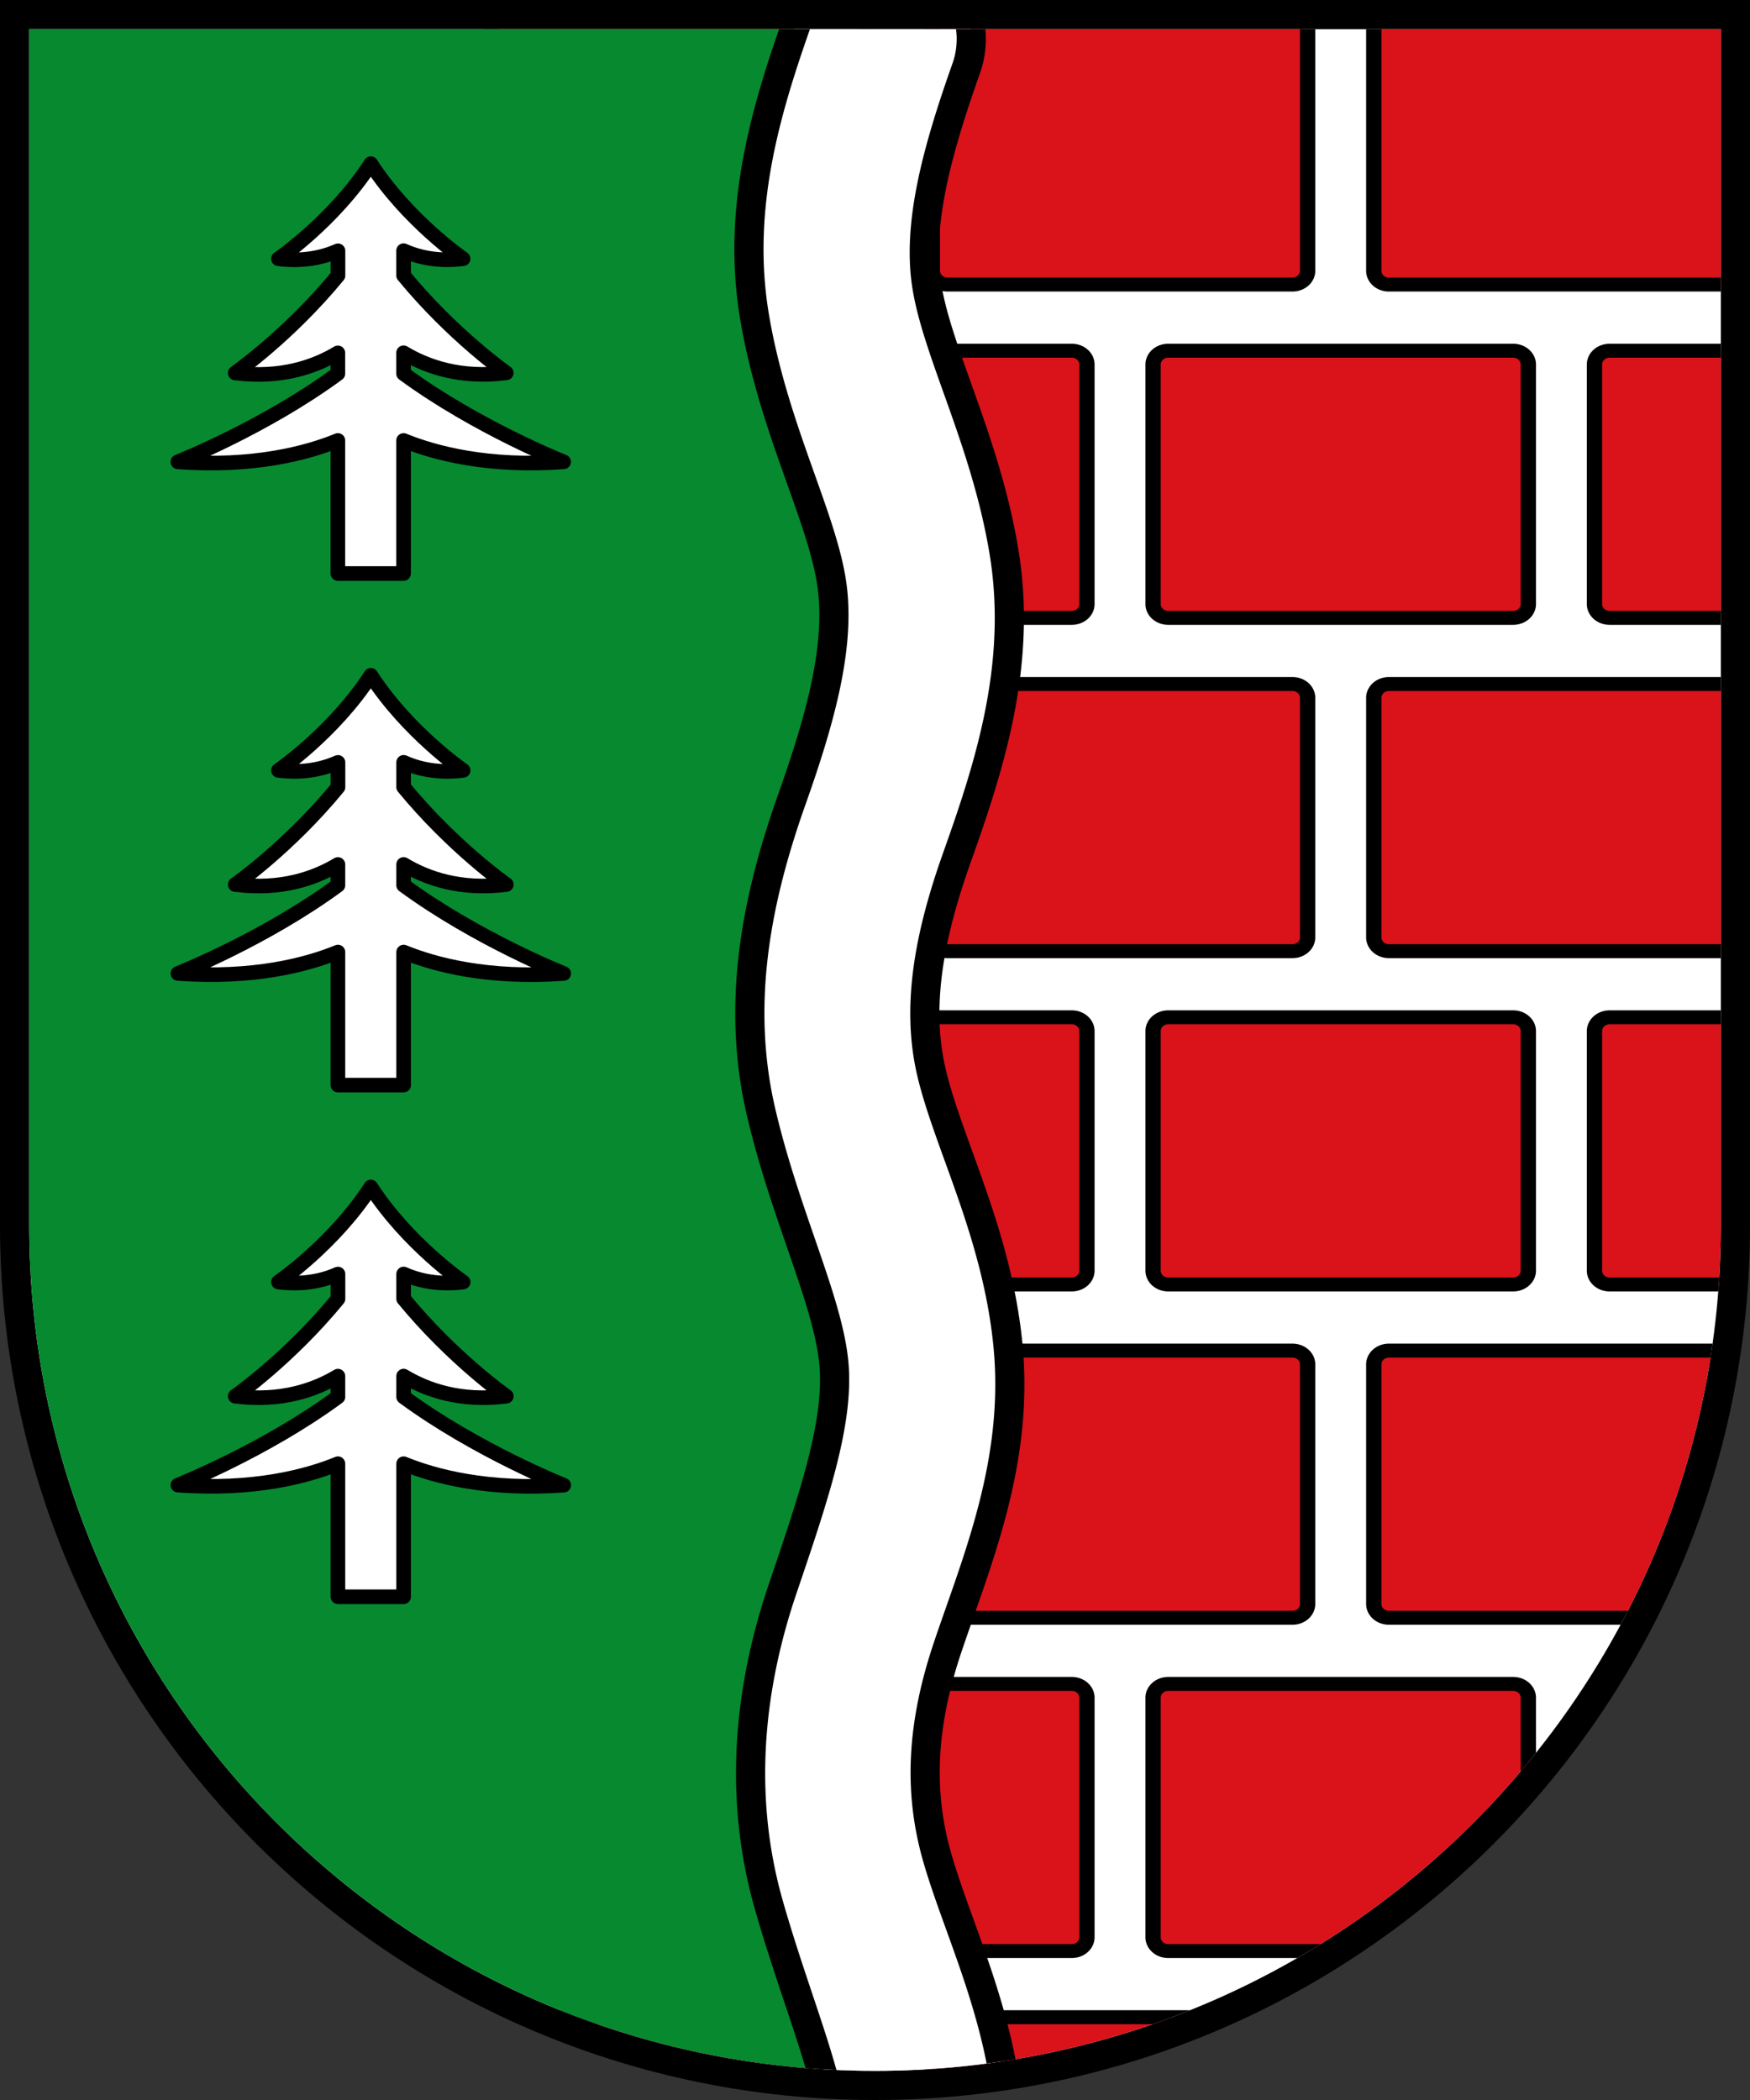
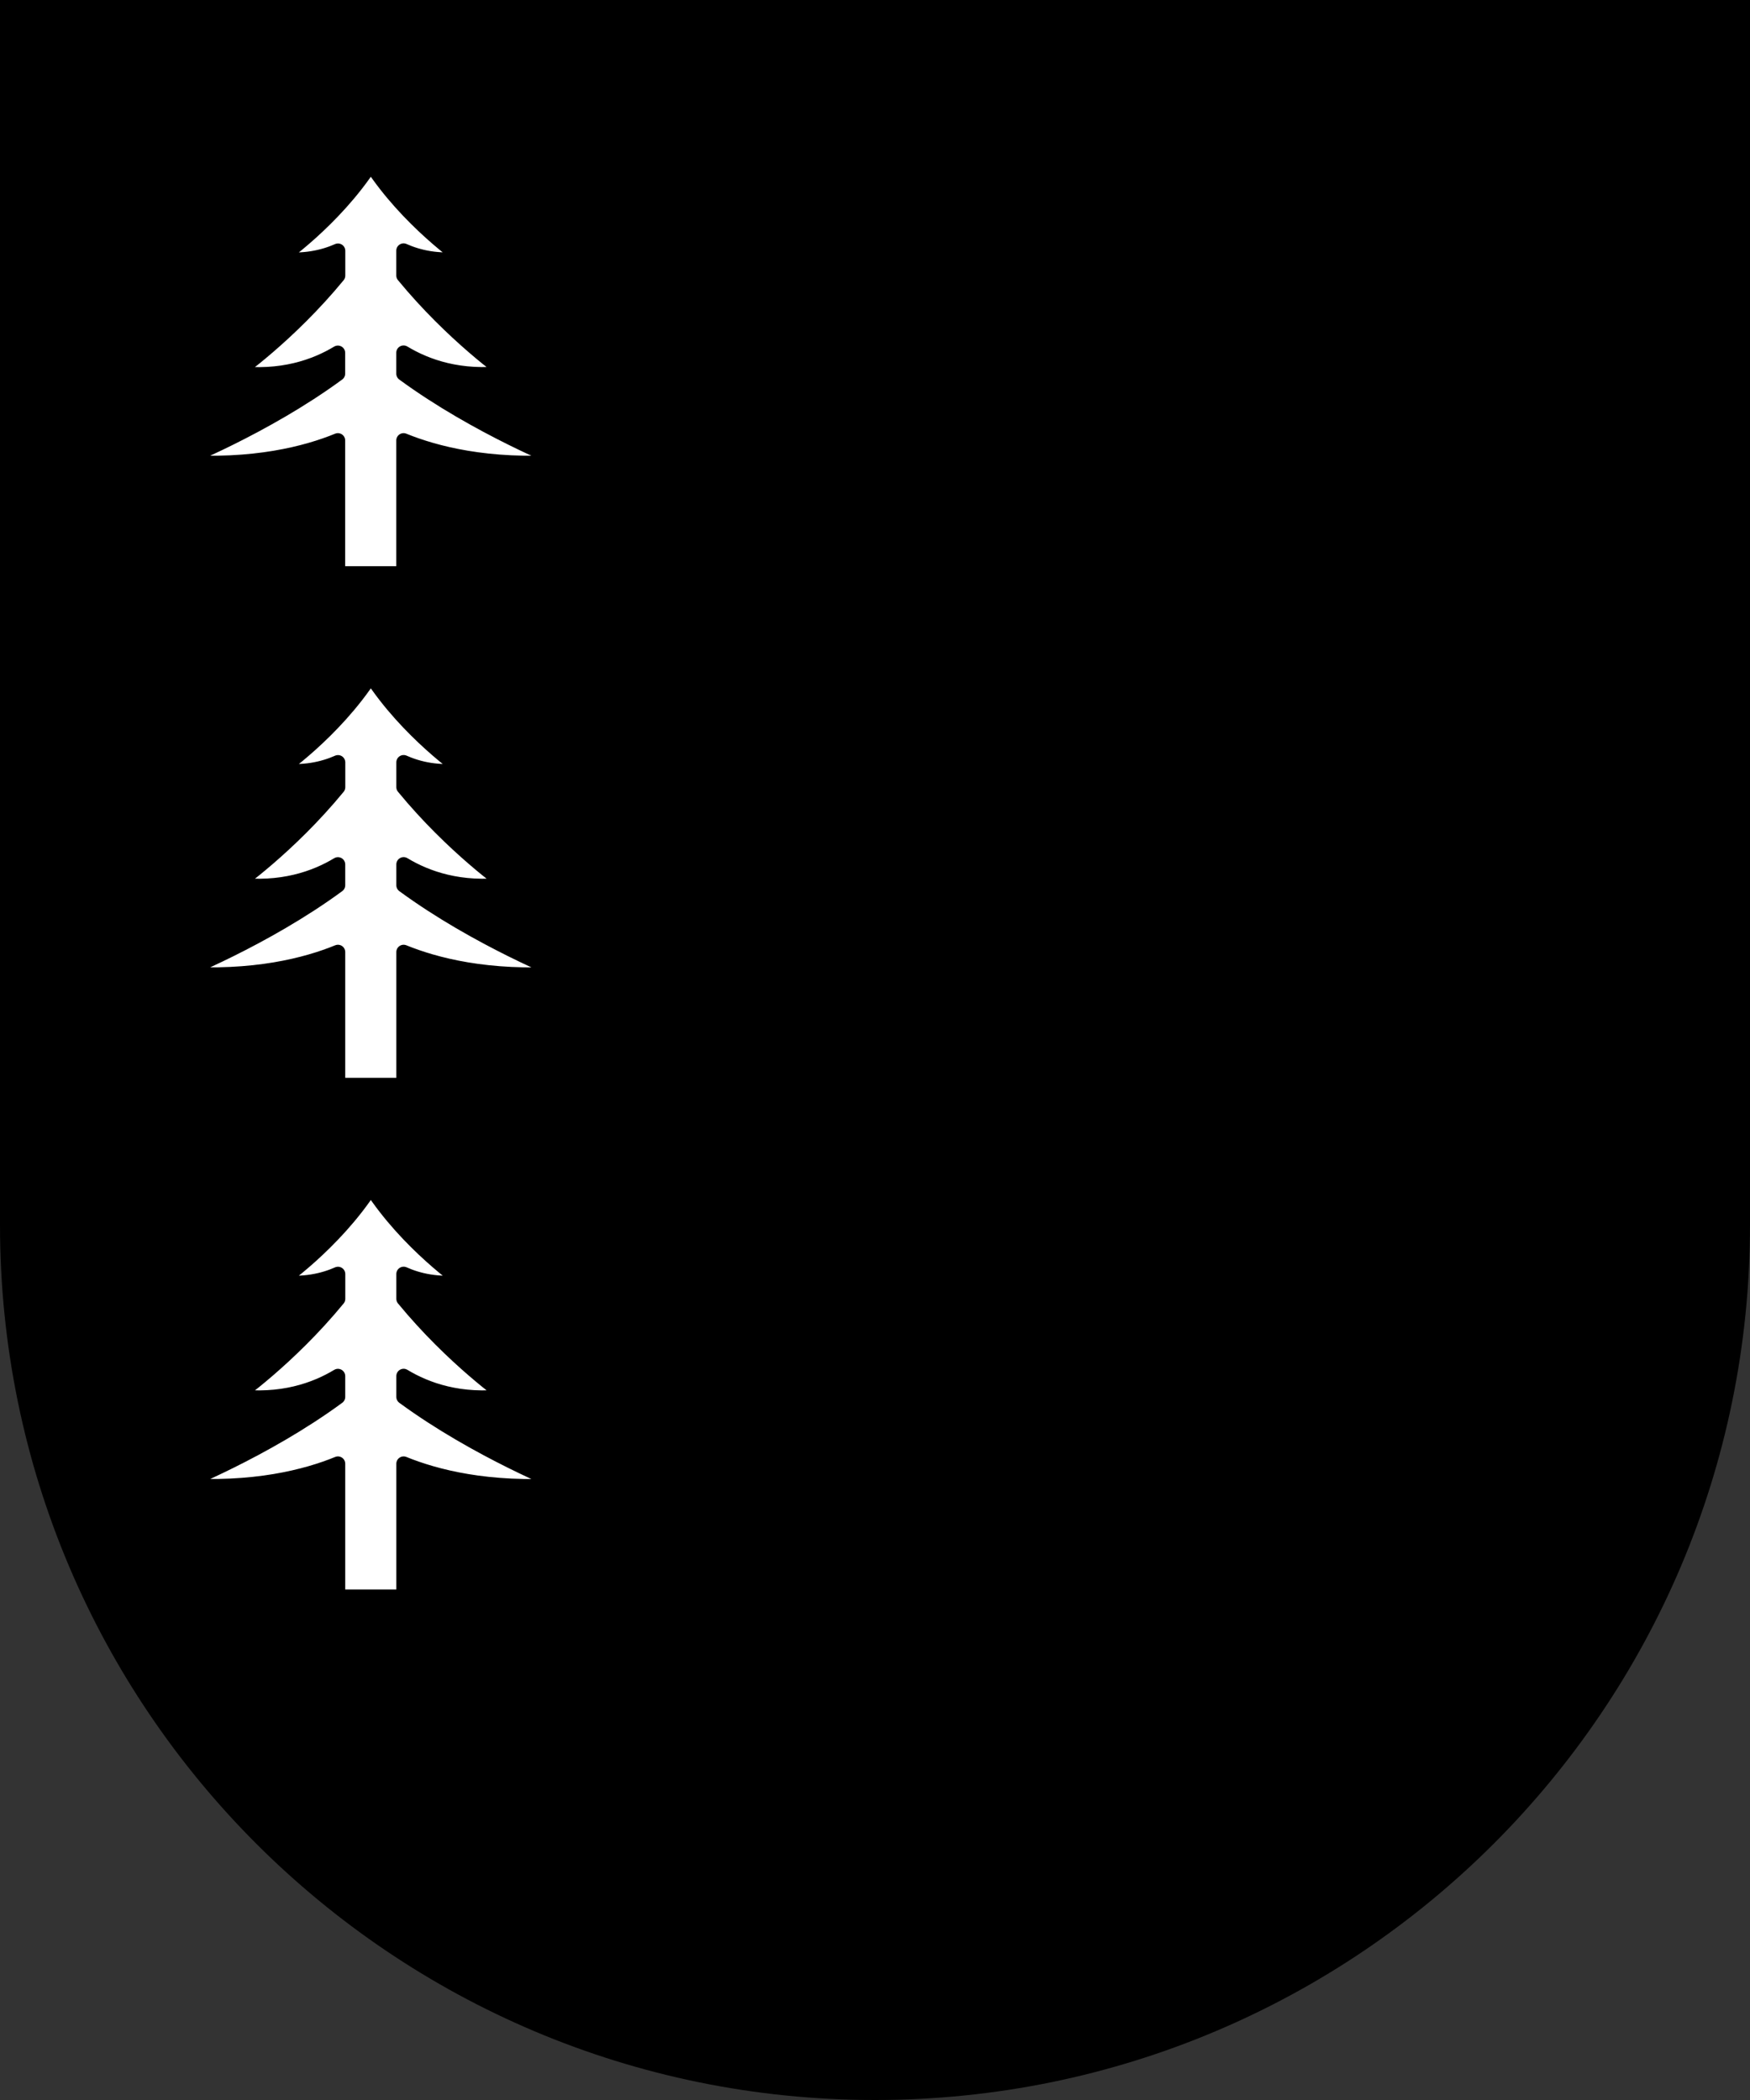
<svg xmlns="http://www.w3.org/2000/svg" xml:space="preserve" width="120" height="144" viewBox="0 0 31.75 38.1">
  <rect x="0" y="0" width="31.75" height="38.1" fill="#333333" stroke="none" />
  <defs>
    <clipPath id="a">
-       <path fill="#fff" stroke-width=".529" d="M.53.53v21.695c0 8.475 6.87 15.346 15.345 15.346 8.475 0 15.346-6.87 15.346-15.346V.53z" />
-     </clipPath>
+       </clipPath>
  </defs>
  <path d="M0 0v22.225C0 30.993 7.108 38.1 15.875 38.1c8.768 0 15.875-7.107 15.875-15.875V0z" />
  <g clip-path="url(#a)">
    <path fill="#fff" d="M.53.53v21.695c0 8.475 6.87 15.346 15.345 15.346 8.475 0 15.346-6.87 15.346-15.346V.53z" />
    <path fill="#da121a" stroke="#000" stroke-linecap="round" stroke-linejoin="round" stroke-width=".253" d="M17.745 12.68h5.706a.25.25 0 0 1 .25.25v4.347a.25.25 0 0 1-.25.25h-5.706a.25.25 0 0 1-.25-.25V12.93a.25.25 0 0 1 .25-.25zm7.3 0h5.706a.25.25 0 0 1 .25.25v4.347a.25.25 0 0 1-.25.25h-5.706a.25.25 0 0 1-.25-.25V12.93a.25.25 0 0 1 .25-.25zm7.3 0h5.706a.25.25 0 0 1 .25.25v4.347a.25.25 0 0 1-.25.25h-5.706a.25.25 0 0 1-.25-.25V12.93a.25.25 0 0 1 .25-.25zm7.3 0h5.706a.25.25 0 0 1 .25.25v4.347a.25.25 0 0 1-.25.25h-5.706a.25.25 0 0 1-.25-.25V12.93a.25.25 0 0 1 .25-.25zm-18.25 6.047h5.706a.25.25 0 0 1 .25.25v4.347a.25.25 0 0 1-.25.25h-5.706a.25.25 0 0 1-.25-.25v-4.347a.25.25 0 0 1 .25-.25zm7.3 0h5.706a.25.25 0 0 1 .25.25v4.347a.25.25 0 0 1-.25.25h-5.706a.25.25 0 0 1-.25-.25v-4.347a.25.25 0 0 1 .25-.25zm7.3 0h5.706a.25.25 0 0 1 .25.25v4.347a.25.25 0 0 1-.25.25h-5.706a.25.25 0 0 1-.25-.25v-4.347a.25.25 0 0 1 .25-.25zm7.3 0h5.706a.25.25 0 0 1 .25.25v4.347a.25.25 0 0 1-.25.25h-5.706a.25.25 0 0 1-.25-.25v-4.347a.25.25 0 0 1 .25-.25zm-25.55 6.047h5.706a.25.25 0 0 1 .25.25v4.347a.25.25 0 0 1-.25.25h-5.706a.25.25 0 0 1-.25-.25v-4.347a.25.25 0 0 1 .25-.25zm7.3 0h5.706a.25.25 0 0 1 .25.25v4.347a.25.25 0 0 1-.25.25h-5.706a.25.25 0 0 1-.25-.25v-4.347a.25.25 0 0 1 .25-.25zm7.3 0h5.706a.25.25 0 0 1 .25.25v4.347a.25.25 0 0 1-.25.25h-5.706a.25.25 0 0 1-.25-.25v-4.347a.25.25 0 0 1 .25-.25zm7.3 0h5.706a.25.25 0 0 1 .25.25v4.347a.25.25 0 0 1-.25.25h-5.706a.25.25 0 0 1-.25-.25v-4.347a.25.25 0 0 1 .25-.25zm-18.25 6.047h5.706a.25.25 0 0 1 .25.25v4.347a.25.25 0 0 1-.25.25h-5.706a.25.25 0 0 1-.25-.25v-4.347a.25.25 0 0 1 .25-.25zm7.3 0h5.706a.25.25 0 0 1 .25.25v4.347a.25.25 0 0 1-.25.25h-5.706a.25.25 0 0 1-.25-.25v-4.347a.25.25 0 0 1 .25-.25zm7.3 0h5.706a.25.25 0 0 1 .25.25v4.347a.25.25 0 0 1-.25.25h-5.706a.25.25 0 0 1-.25-.25v-4.347a.25.25 0 0 1 .25-.25zm7.3 0h5.706a.25.25 0 0 1 .25.25v4.347a.25.25 0 0 1-.25.25h-5.706a.25.25 0 0 1-.25-.25v-4.347a.25.25 0 0 1 .25-.25zm-25.55 6.047h5.706a.25.25 0 0 1 .25.25v4.347a.25.25 0 0 1-.25.25h-5.706a.25.25 0 0 1-.25-.25v-4.347a.25.25 0 0 1 .25-.25zm7.3 0h5.706a.25.25 0 0 1 .25.25v4.347a.25.25 0 0 1-.25.25h-5.706a.25.25 0 0 1-.25-.25v-4.347a.25.25 0 0 1 .25-.25zm7.3 0h5.706a.25.25 0 0 1 .25.25v4.347a.25.25 0 0 1-.25.25h-5.706a.25.25 0 0 1-.25-.25v-4.347a.25.25 0 0 1 .25-.25zm7.3 0h5.706a.25.25 0 0 1 .25.25v4.347a.25.25 0 0 1-.25.25h-5.706a.25.25 0 0 1-.25-.25v-4.347a.25.25 0 0 1 .25-.25zm-18.25 6.047h5.706a.25.25 0 0 1 .25.25v4.347a.25.25 0 0 1-.25.25h-5.706a.25.25 0 0 1-.25-.25v-4.347a.25.25 0 0 1 .25-.25zm7.3 0h5.706a.25.25 0 0 1 .25.25v4.347a.25.25 0 0 1-.25.25h-5.706a.25.25 0 0 1-.25-.25v-4.347a.25.25 0 0 1 .25-.25zm7.3 0h5.706a.25.25 0 0 1 .25.25v4.347a.25.25 0 0 1-.25.25h-5.706a.25.25 0 0 1-.25-.25v-4.347a.25.25 0 0 1 .25-.25zm7.3 0h5.706a.25.25 0 0 1 .25.25v4.347a.25.25 0 0 1-.25.25h-5.706a.25.25 0 0 1-.25-.25v-4.347a.25.25 0 0 1 .25-.25zm-25.55 6.047h5.706a.25.25 0 0 1 .25.25v4.347a.25.25 0 0 1-.25.25h-5.706a.25.25 0 0 1-.25-.25v-4.347a.25.25 0 0 1 .25-.25zm7.3 0h5.706a.25.25 0 0 1 .25.25v4.347a.25.25 0 0 1-.25.25h-5.706a.25.25 0 0 1-.25-.25v-4.347a.25.25 0 0 1 .25-.25zm7.3 0h5.706a.25.25 0 0 1 .25.25v4.347a.25.25 0 0 1-.25.25h-5.706a.25.25 0 0 1-.25-.25v-4.347a.25.25 0 0 1 .25-.25zm7.3 0h5.706a.25.25 0 0 1 .25.25v4.347a.25.25 0 0 1-.25.25h-5.706a.25.25 0 0 1-.25-.25v-4.347a.25.25 0 0 1 .25-.25z" transform="matrix(1.097 0 0 1 -10.284 -12.364)" />
    <path fill="#078930" d="M0 0h15.875v38.1H0z" />
    <path fill="#fff" stroke="#000" stroke-linecap="round" stroke-linejoin="round" stroke-width=".529" d="M16.566-.787a1.587 1.587 0 0 0-2.027.963c-.582 1.637-1.197 3.5-.85 5.568.33 1.969 1.188 3.56 1.39 4.772.187 1.114-.162 2.436-.71 3.98-.614 1.729-1.031 3.649-.565 5.662.436 1.88 1.216 3.427 1.324 4.567.104 1.082-.378 2.474-.933 4.113-.615 1.817-.801 3.775-.248 5.717.508 1.784 1.182 3.276 1.203 4.369a1.587 1.587 0 0 0 1.617 1.556 1.587 1.587 0 0 0 1.557-1.617c-.04-2.089-.926-3.78-1.324-5.177-.354-1.241-.26-2.465.203-3.83.522-1.544 1.286-3.333 1.086-5.432-.195-2.042-1.091-3.68-1.393-4.983-.27-1.168-.052-2.429.465-3.882.582-1.638 1.197-3.499.851-5.567-.329-1.97-1.189-3.56-1.392-4.773-.187-1.113.162-2.433.71-3.979a1.587 1.587 0 0 0-.964-2.027z" color="#000" />
  </g>
  <g fill="#fff" stroke="#000" stroke-linecap="round" stroke-linejoin="round" stroke-width=".265">
-     <path d="M6.728 2.97c-.67 1.035-1.676 1.725-1.676 1.725.451.057.811-.026 1.08-.145V5C5.24 6.086 4.267 6.766 4.267 6.766c.835.107 1.455-.117 1.863-.364v.377c-1.33.977-2.903 1.6-2.903 1.6 1.375.1 2.34-.157 2.903-.388v2.414h1.192V7.991c.564.23 1.529.488 2.904.388 0 0-1.573-.623-2.904-1.6V6.4c.409.248 1.028.472 1.863.365 0 0-.97-.681-1.863-1.767v-.45c.269.12.628.203 1.08.146 0 0-1.005-.69-1.675-1.725zM6.728 21.535c-.67 1.035-1.676 1.725-1.676 1.725.451.057.811-.026 1.08-.145v.45c-.892 1.086-1.864 1.766-1.864 1.766.835.107 1.455-.117 1.863-.364v.377c-1.33.977-2.903 1.6-2.903 1.6 1.375.1 2.34-.157 2.903-.388v2.414h1.192v-2.414c.564.23 1.529.488 2.904.389 0 0-1.573-.624-2.904-1.601v-.378c.409.248 1.028.472 1.863.365 0 0-.97-.68-1.863-1.767v-.45c.269.12.628.203 1.08.146 0 0-1.005-.69-1.675-1.725zM6.728 12.252c-.67 1.035-1.676 1.725-1.676 1.725.451.057.811-.026 1.08-.145v.45c-.892 1.086-1.864 1.766-1.864 1.766.835.107 1.455-.117 1.863-.364v.377c-1.33.977-2.903 1.6-2.903 1.6 1.375.1 2.34-.157 2.903-.388v2.414h1.192v-2.414c.564.23 1.529.488 2.904.389 0 0-1.573-.624-2.904-1.601v-.378c.409.248 1.028.472 1.863.365 0 0-.97-.68-1.863-1.767v-.45c.269.12.628.203 1.08.146 0 0-1.005-.69-1.675-1.725z" />
+     <path d="M6.728 2.97c-.67 1.035-1.676 1.725-1.676 1.725.451.057.811-.026 1.08-.145V5C5.24 6.086 4.267 6.766 4.267 6.766c.835.107 1.455-.117 1.863-.364v.377c-1.33.977-2.903 1.6-2.903 1.6 1.375.1 2.34-.157 2.903-.388v2.414h1.192V7.991c.564.23 1.529.488 2.904.388 0 0-1.573-.623-2.904-1.6V6.4c.409.248 1.028.472 1.863.365 0 0-.97-.681-1.863-1.767v-.45c.269.12.628.203 1.08.146 0 0-1.005-.69-1.675-1.725zM6.728 21.535c-.67 1.035-1.676 1.725-1.676 1.725.451.057.811-.026 1.08-.145v.45c-.892 1.086-1.864 1.766-1.864 1.766.835.107 1.455-.117 1.863-.364v.377c-1.33.977-2.903 1.6-2.903 1.6 1.375.1 2.34-.157 2.903-.388v2.414h1.192v-2.414c.564.23 1.529.488 2.904.389 0 0-1.573-.624-2.904-1.601v-.378c.409.248 1.028.472 1.863.365 0 0-.97-.68-1.863-1.767v-.45c.269.12.628.203 1.08.146 0 0-1.005-.69-1.675-1.725zM6.728 12.252c-.67 1.035-1.676 1.725-1.676 1.725.451.057.811-.026 1.08-.145v.45c-.892 1.086-1.864 1.766-1.864 1.766.835.107 1.455-.117 1.863-.364v.377c-1.33.977-2.903 1.6-2.903 1.6 1.375.1 2.34-.157 2.903-.388v2.414h1.192v-2.414c.564.23 1.529.488 2.904.389 0 0-1.573-.624-2.904-1.601v-.378c.409.248 1.028.472 1.863.365 0 0-.97-.68-1.863-1.767v-.45c.269.12.628.203 1.08.146 0 0-1.005-.69-1.675-1.725" />
  </g>
</svg>